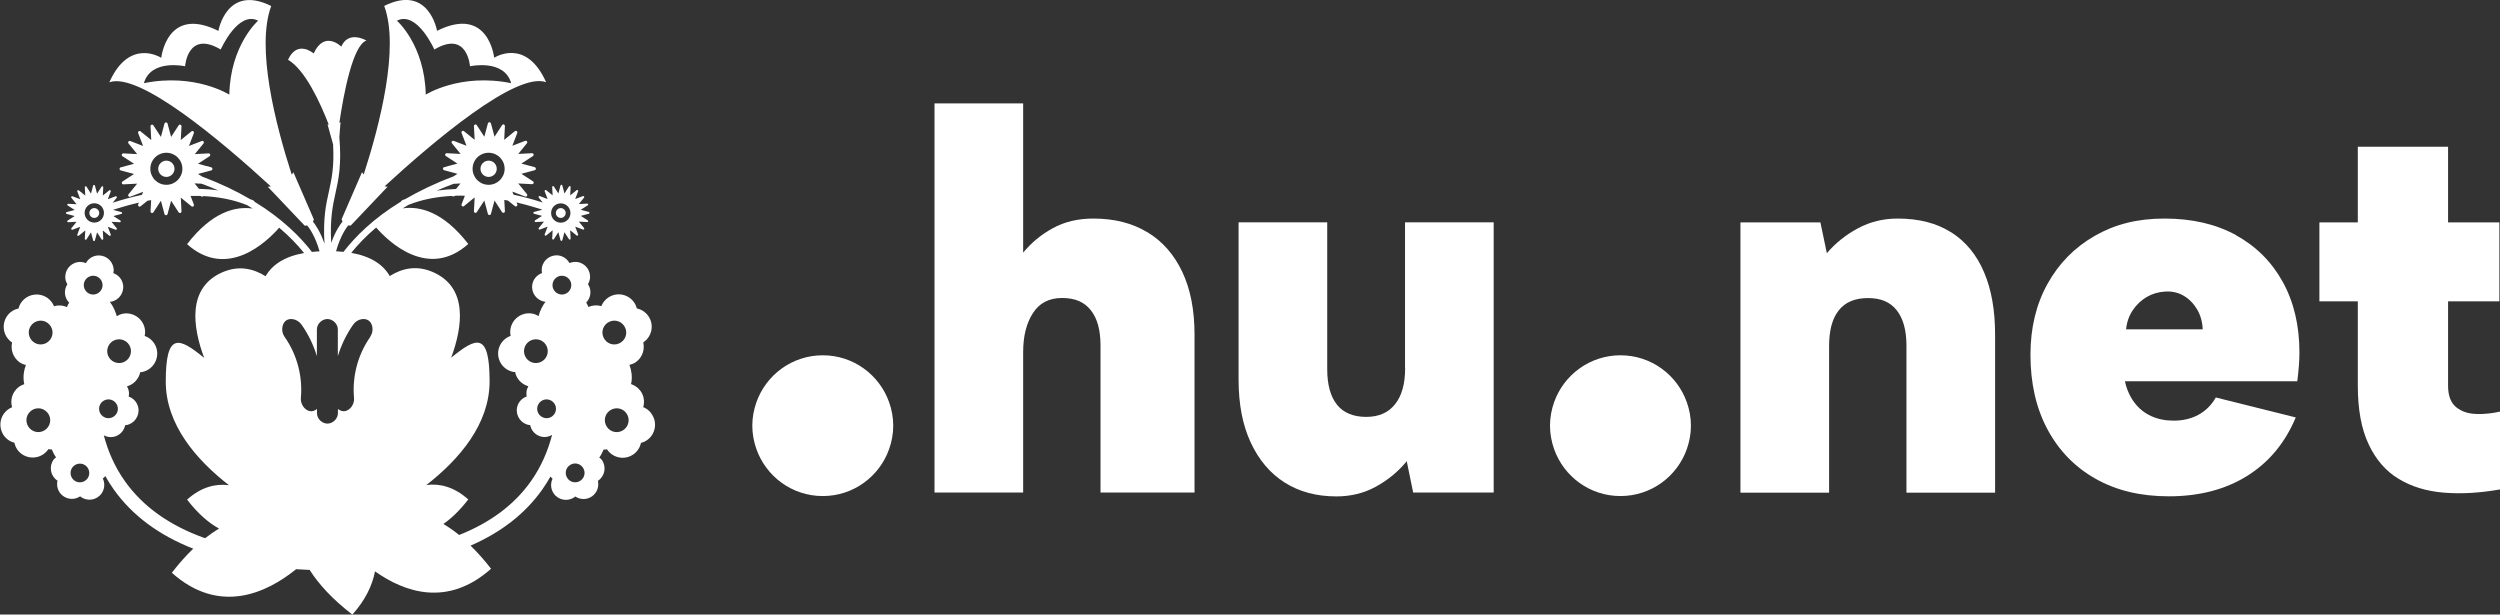
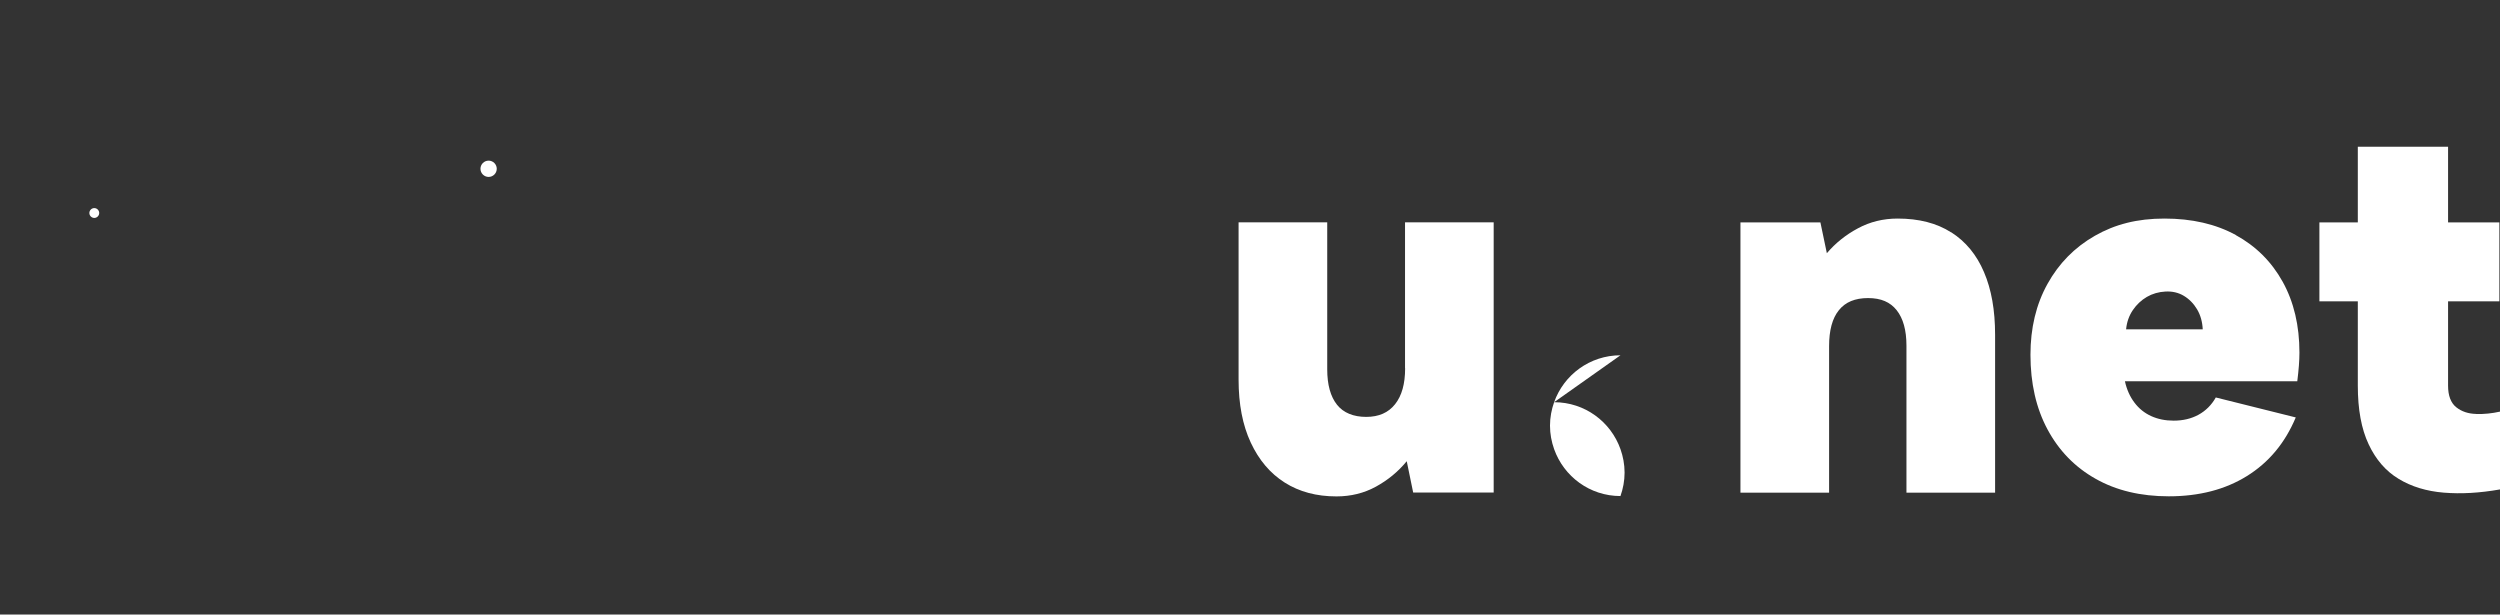
<svg xmlns="http://www.w3.org/2000/svg" id="Layer_2" data-name="Layer 2" viewBox="0 0 279.21 68.63">
  <rect x="0" y="0" width="279.21" height="68.63" fill="#333333" stroke="none" />
  <defs>
    <style>
      .cls-1 {
        fill: #fff;
      }
    </style>
  </defs>
  <g id="Layer_1-2" data-name="Layer 1">
    <g>
      <g>
-         <path class="cls-1" d="M128.16,25.95c-1.69-1.03-3.7-1.54-6.04-1.54-1.73,0-3.25.36-4.56,1.09-1.31.72-2.4,1.63-3.29,2.72V11.55h-9.9v43.46h9.9v-15.69c0-1.77.36-3.22,1.09-4.35.72-1.13,1.81-1.69,3.26-1.69s2.48.45,3.2,1.36c.73.91,1.09,2.22,1.09,3.95v16.42h10.5v-17.63c0-2.74-.45-5.07-1.36-7-.91-1.93-2.2-3.41-3.89-4.44Z" />
        <path class="cls-1" d="M156.93,41.13c0,1.73-.37,3.07-1.12,4.01-.75.95-1.82,1.42-3.23,1.42s-2.54-.45-3.26-1.36c-.72-.91-1.09-2.22-1.09-3.95v-16.42h-9.9v17.57c0,2.74.45,5.08,1.36,7.03.91,1.95,2.17,3.44,3.8,4.47,1.63,1.03,3.55,1.54,5.77,1.54,1.61,0,3.08-.36,4.41-1.09,1.33-.73,2.48-1.67,3.44-2.84l.72,3.5h8.99v-30.18h-9.9v16.3Z" />
        <path class="cls-1" d="M217.91,25.95c-1.61-1.03-3.6-1.54-5.97-1.54-1.61,0-3.09.36-4.44,1.09-1.35.72-2.51,1.65-3.47,2.78l-.72-3.44h-8.93v30.18h9.9v-16.36c0-1.77.36-3.11,1.09-4.01.72-.91,1.81-1.36,3.26-1.36s2.48.45,3.2,1.36c.72.91,1.09,2.22,1.09,3.95v16.42h9.9v-17.63c0-2.74-.41-5.07-1.24-7-.82-1.93-2.04-3.41-3.65-4.44Z" />
        <path class="cls-1" d="M249.71,26.25c-2.25-1.23-4.91-1.84-7.97-1.84s-5.53.64-7.79,1.93c-2.25,1.29-4.01,3.08-5.28,5.37-1.27,2.29-1.9,4.93-1.9,7.91,0,3.18.63,5.96,1.9,8.33,1.27,2.37,3.06,4.22,5.37,5.52,2.31,1.31,5.04,1.96,8.18,1.96,3.38,0,6.29-.75,8.72-2.26,2.44-1.51,4.26-3.69,5.46-6.55l-8.93-2.23c-.48.85-1.13,1.49-1.93,1.93-.81.44-1.73.66-2.78.66-.93,0-1.76-.17-2.51-.51-.74-.34-1.37-.84-1.87-1.51-.5-.66-.86-1.46-1.06-2.38h19.25c.08-.64.14-1.23.18-1.75.04-.52.06-1.01.06-1.45,0-3.02-.62-5.65-1.87-7.91-1.25-2.25-3-3.99-5.25-5.22ZM237.45,36.78c.08-.81.33-1.52.75-2.14.42-.62.95-1.12,1.57-1.48.62-.36,1.32-.56,2.08-.6.76-.04,1.45.12,2.05.48.6.36,1.1.87,1.48,1.51.38.64.59,1.39.63,2.23h-8.57Z" />
        <path class="cls-1" d="M276.55,46.23c-.89-.02-1.63-.27-2.23-.75-.6-.48-.91-1.29-.91-2.41v-9.42h5.73v-8.81h-5.73v-8.45h-10.08v8.45h-4.29v8.81h4.29v9.42c0,2.66.4,4.84,1.21,6.55.8,1.71,1.92,3,3.35,3.86,1.43.87,3.11,1.38,5.04,1.54,1.93.16,4.02.04,6.28-.36v-8.69c-.89.2-1.77.29-2.66.27Z" />
-         <path class="cls-1" d="M91.89,39.68c-3.42,0-6.33,2.19-7.41,5.24-.29.82-.46,1.7-.46,2.62s.17,1.8.46,2.62c1.08,3.05,3.98,5.24,7.41,5.24s6.33-2.19,7.41-5.24c.29-.82.46-1.7.46-2.62s-.17-1.8-.46-2.62c-1.08-3.05-3.98-5.24-7.41-5.24Z" />
-         <path class="cls-1" d="M180.98,39.68c-3.42,0-6.33,2.19-7.41,5.24-.29.82-.46,1.7-.46,2.62s.17,1.8.46,2.62c1.08,3.05,3.98,5.24,7.41,5.24s6.33-2.19,7.41-5.24c.29-.82.46-1.7.46-2.62s-.17-1.8-.46-2.62c-1.08-3.05-3.98-5.24-7.41-5.24Z" />
+         <path class="cls-1" d="M180.98,39.68c-3.42,0-6.33,2.19-7.41,5.24-.29.82-.46,1.7-.46,2.62s.17,1.8.46,2.62c1.08,3.05,3.98,5.24,7.41,5.24c.29-.82.46-1.7.46-2.62s-.17-1.8-.46-2.62c-1.08-3.05-3.98-5.24-7.41-5.24Z" />
      </g>
      <g>
-         <path class="cls-1" d="M18.58,17.94c-.5,0-.91.41-.91.91s.41.91.91.91.91-.41.91-.91-.41-.91-.91-.91Z" />
-         <path class="cls-1" d="M72.76,46.19c-.24-.34-.57-.58-.92-.72.17-.6.09-1.26-.3-1.8-.27-.38-.66-.64-1.07-.78,0-.05.03-.09.04-.13.12-.7.02-1.39-.21-2.01.25-.06.49-.15.72-.31.72-.51,1.01-1.39.82-2.2.02-.01.04-.02.06-.04.95-.67,1.17-1.99.49-2.93-.32-.44-.78-.72-1.27-.83-.06-.24-.16-.47-.31-.68-.67-.95-1.99-1.17-2.93-.49-.34.24-.58.57-.72.92-.47-.14-.98-.11-1.44.1-.07-.18-.16-.34-.25-.5.23-.23.39-.54.45-.88.07-.42-.03-.84-.25-1.17.1-.17.17-.35.21-.56.15-.9-.46-1.76-1.36-1.91-.32-.05-.64,0-.92.11-.24-.43-.65-.75-1.17-.84-.9-.15-1.76.46-1.91,1.36-.03.21-.02.41.01.6-.55.2-.98.67-1.08,1.28-.15.9.46,1.76,1.36,1.91.04,0,.07,0,.11,0,0,0,0,.01,0,.02-.34.44-.61.99-.77,1.59-.22-.13-.45-.23-.72-.28-1.15-.19-2.23.58-2.42,1.73-.04.26-.03.52.02.76-.69.25-1.24.85-1.37,1.62-.19,1.15.58,2.23,1.73,2.42.05,0,.09,0,.14,0,.15.76.72,1.37,1.48,1.59-.09.17-.17.35-.2.54-.03.21-.02.41.01.6-.55.2-.98.67-1.08,1.28-.15.9.46,1.76,1.36,1.91.04,0,.07,0,.11,0,.13.66.65,1.2,1.35,1.32.4.07.78-.03,1.1-.22-.46,1.77-1.21,3.55-2.37,5.19-1.85,2.61-4.53,4.61-8.01,5.99-.6-.48-1.18-.89-1.76-1.23.89-.62,1.83-1.51,2.78-2.74-1.62-1.44-3.22-1.8-4.68-1.61,3.68-2.87,7.06-6.8,7.06-11.57,0-5.58-1.48-4.95-4.29-2.65,1.27-3.44,1.94-7.9-2.13-9.6-1.73-.72-3.32-.41-4.73.48-.74-1.28-2.1-2.2-4.3-2.59.71-.88,1.61-1.84,2.78-2.83,1.36,1.56,5.79,5.85,10.29,1.84-2.78-3.59-5.38-4.25-7.32-3.98.2-.13.41-.25.62-.38,1.56-.63,3.22-.92,4.88-1.01.04.05.11.08.19.05l.18-.07c.36-.01.72-.02,1.07,0l-.37.96c-.06.17.13.31.27.2l1.19-.97-.08,1.54c0,.18.22.26.32.1l.84-1.29.4,1.49c.05.17.29.17.34,0l.4-1.49.84,1.29c.1.15.33.07.32-.1l-.07-1.26c.14.03.28.05.41.07l.77.62c.14.11.34-.03.27-.2l-.08-.21c1.07.25,2.01.53,2.78.77l.07.05-.9.24c-.1.03-.1.18,0,.2l.9.24-.78.5c-.09.06-.05.2.06.19l.93-.05-.58.72c-.07.08.02.2.12.17l.87-.33-.33.87c-.04.1.08.19.17.12l.72-.58-.05.93c0,.11.14.15.19.06l.5-.78.24.9c.03.1.18.1.2,0l.24-.9.5.78c.06.09.2.05.19-.06l-.05-.93.72.58c.08.07.2-.02.17-.12l-.33-.87.87.33c.1.04.19-.08.12-.17l-.58-.72.93.05c.11,0,.15-.14.06-.19l-.78-.5.9-.24c.1-.03.1-.18,0-.2l-.9-.24.78-.5c.09-.06.05-.2-.06-.19l-.93.05.58-.72c.07-.08-.02-.2-.12-.17l-.87.33.33-.87c.04-.1-.08-.19-.17-.12l-.72.58.05-.93c0-.11-.14-.15-.19-.06l-.5.78-.24-.9c-.03-.1-.18-.1-.2,0l-.24.9-.5-.78c-.06-.09-.2-.05-.19.06l.05.93-.72-.58c-.08-.07-.2.02-.17.12l.33.87-.87-.33c-.1-.04-.19.08-.12.17l.44.55c-.89-.29-2-.61-3.26-.88l-.13-.34,1.43.55c.17.06.31-.13.2-.27l-.97-1.19,1.54.08c.18,0,.26-.22.1-.32l-1.29-.84,1.49-.4c.17-.05.17-.29,0-.34l-1.49-.4,1.29-.84c.15-.1.07-.33-.1-.32l-1.54.08.97-1.19c.11-.14-.03-.34-.2-.27l-1.43.55.55-1.43c.06-.17-.13-.31-.27-.2l-1.19.97.08-1.54c0-.18-.22-.26-.32-.1l-.84,1.29-.4-1.49c-.05-.17-.29-.17-.34,0l-.4,1.49-.84-1.29c-.1-.15-.33-.07-.32.1l.08,1.54-1.19-.97c-.14-.11-.34.03-.27.2l.55,1.43-1.43-.55c-.17-.06-.31.13-.2.27l.97,1.19-1.54-.08c-.18,0-.26.22-.1.32l1.29.84-1.49.4c-.17.05-.17.29,0,.34l1.49.4-.46.3c-2.06.77-3.83,1.63-5.36,2.52-.11.04-.22.07-.32.12-.08.04-.14.1-.18.17-3.09,1.89-5.11,3.92-6.41,5.61-.27-.03-.54-.05-.83-.07.47-1.68,1.14-2.62,1.36-2.89.16.03.28.02.28.02l4.12-4.34s-.13,0-.34-.04c5.48-5.04,14.71-12.84,18.04-11.63-2.26-5.06-5.8-2.73-5.8-2.73,0,0-.61-5.88-6.38-3.01,0,0-.91-5.26-5.9-2.78,1.72,4.64-.48,13.23-2.29,18.83-.06-.09-.13-.16-.19-.26l-2.28,5.26c.03.09.06.18.1.25-.27.34-.81,1.11-1.26,2.4-.15-2.72.17-4.17.48-5.58.34-1.54.69-3.12.43-6.25l.13-1.67s-.05.04-.13.08c.49-3.33,1.51-8.68,3.03-9.2-2.23-1.13-2.81.69-2.81.69,0,0-1.88-1.89-3.09.76,0,0-1.81-1.59-2.86.7,1.92,1.14,3.59,4.78,4.55,7.26-.05-.01-.09-.02-.14-.04l.62,2.23c.14,2.51-.16,3.86-.47,5.28-.33,1.47-.66,2.98-.49,5.82-.46-1.33-1.01-2.13-1.29-2.47.04-.07.08-.15.1-.25l-2.28-5.26c-.05.1-.12.17-.19.26-1.81-5.6-4.01-14.19-2.29-18.83-4.99-2.48-5.9,2.78-5.9,2.78-5.77-2.88-6.38,3.01-6.38,3.01,0,0-3.54-2.32-5.8,2.73,3.33-1.21,12.56,6.6,18.04,11.63-.21.03-.34.04-.34.04l4.12,4.34s.12.01.28-.02c.23.28.91,1.21,1.38,2.89-.3.01-.58.04-.85.07-1.3-1.69-3.32-3.72-6.41-5.61-.04-.07-.1-.14-.18-.17-.11-.05-.22-.08-.32-.12-1.53-.9-3.3-1.75-5.36-2.52l-.46-.29,1.49-.4c.17-.05.17-.29,0-.34l-1.49-.4,1.29-.84c.15-.1.07-.33-.1-.32l-1.54.08.97-1.19c.11-.14-.03-.34-.2-.27l-1.43.55.55-1.43c.06-.17-.13-.31-.27-.2l-1.19.97.08-1.54c0-.18-.22-.26-.32-.1l-.84,1.29-.4-1.49c-.05-.17-.29-.17-.34,0l-.4,1.49-.84-1.29c-.1-.15-.33-.07-.32.1l.08,1.54-1.19-.97c-.14-.11-.34.03-.27.2l.55,1.43-1.43-.55c-.17-.06-.31.13-.2.27l.97,1.19-1.54-.08c-.18,0-.26.22-.1.32l1.29.84-1.49.4c-.17.05-.17.29,0,.34l1.49.4-1.29.84c-.15.1-.07.33.1.32l1.54-.08-.97,1.19c-.11.14.03.34.2.27l1.43-.55-.13.34c-1.26.27-2.37.59-3.26.88l.44-.55c.07-.08-.02-.2-.12-.17l-.87.33.33-.87c.04-.1-.08-.19-.17-.12l-.72.58.05-.93c0-.11-.14-.15-.19-.06l-.5.78-.24-.9c-.03-.1-.18-.1-.2,0l-.24.9-.5-.78c-.06-.09-.2-.05-.19.06l.05.93-.72-.58c-.08-.07-.2.02-.17.12l.33.87-.87-.33c-.1-.04-.19.08-.12.17l.58.72-.93-.05c-.11,0-.15.14-.06.19l.78.5-.9.24c-.1.03-.1.18,0,.2l.9.24-.78.5c-.09.06-.05.2.06.19l.93-.05-.58.72c-.07.08.02.2.12.17l.87-.33-.33.87c-.04.1.08.19.17.12l.72-.58-.05.93c0,.11.14.15.19.06l.5-.78.24.9c.03.1.18.1.2,0l.24-.9.5.78c.06.09.2.05.19-.06l-.05-.93.72.58c.08.07.2-.02.17-.12l-.33-.87.87.33c.1.04.19-.08.12-.17l-.58-.72.93.05c.11,0,.15-.14.06-.19l-.78-.5.9-.24c.1-.03.1-.18,0-.2l-.9-.24.07-.05c.77-.25,1.7-.52,2.78-.77l-.08.21c-.06.17.13.31.27.2l.77-.62c.13-.03.27-.05.41-.07l-.07,1.26c0,.18.22.26.32.1l.84-1.29.4,1.49c.05.17.29.17.34,0l.4-1.49.84,1.29c.1.15.33.07.32-.1l-.08-1.54,1.19.97c.14.11.34-.03.27-.2l-.37-.96c.36,0,.71,0,1.07,0l.18.07c.08.03.15,0,.19-.05,1.65.09,3.32.38,4.87,1.01.21.12.42.25.62.38-1.95-.27-4.55.39-7.32,3.98,4.5,4.01,8.93-.29,10.29-1.84,1.17.99,2.07,1.95,2.78,2.83-2.2.39-3.56,1.31-4.3,2.59-1.41-.88-3-1.2-4.73-.48-4.08,1.7-3.41,6.17-2.13,9.6-2.81-2.3-4.29-2.93-4.29,2.65,0,4.78,3.38,8.71,7.06,11.57-1.46-.19-3.07.17-4.68,1.61,1.24,1.6,2.44,2.62,3.57,3.23-.51.31-1.03.67-1.56,1.08-3.92-1.39-6.92-3.51-8.94-6.35-1.16-1.63-1.91-3.39-2.37-5.14.31.16.67.24,1.04.18.7-.12,1.22-.66,1.35-1.32.04,0,.07,0,.11,0,.9-.15,1.51-1.01,1.36-1.91-.1-.61-.53-1.09-1.08-1.28.04-.19.05-.39.01-.6-.03-.2-.11-.38-.2-.54.76-.22,1.33-.84,1.48-1.59.05,0,.09,0,.14,0,1.15-.19,1.92-1.28,1.73-2.42-.13-.78-.68-1.38-1.37-1.62.05-.24.06-.5.02-.76-.19-1.15-1.28-1.92-2.42-1.73-.26.04-.5.15-.72.28-.17-.6-.43-1.15-.77-1.59,0,0,0-.01,0-.02.04,0,.07,0,.11,0,.9-.15,1.51-1.01,1.36-1.91-.1-.61-.53-1.09-1.08-1.28.04-.19.05-.39.01-.6-.15-.9-1.01-1.51-1.91-1.36-.52.09-.94.41-1.17.84-.28-.12-.6-.17-.92-.11-.9.15-1.51,1.01-1.36,1.91.03.2.11.39.21.56-.22.34-.32.75-.25,1.17.06.35.22.65.45.88-.1.16-.18.32-.25.5-.46-.21-.97-.24-1.44-.1-.14-.36-.39-.68-.72-.92-.95-.67-2.26-.45-2.93.49-.15.21-.25.44-.31.68-.49.11-.95.38-1.27.83-.67.95-.45,2.26.49,2.93.02.01.04.02.06.04-.19.81.11,1.68.82,2.2.22.16.47.25.72.31-.24.62-.33,1.31-.21,2.01,0,.05.03.09.04.13-.42.13-.8.39-1.07.78-.39.54-.47,1.21-.3,1.8-.36.14-.68.39-.92.72-.67.95-.45,2.26.49,2.93.21.15.44.25.68.31.11.49.38.95.83,1.27.95.67,2.26.45,2.93-.49.01-.02.02-.04.04-.06.13.03.25.03.38.03.14.32.29.63.48.89-.1.08-.2.15-.28.26-.53.75-.36,1.78.39,2.31.02.01.03.02.05.03-.15.64.08,1.33.65,1.73.58.41,1.33.4,1.88.02.03.02.05.05.08.07.75.53,1.78.36,2.31-.39.36-.51.39-1.15.14-1.67.11-.07.19-.17.28-.27.28.5.59,1,.94,1.49,2.07,2.91,5.04,5.11,8.88,6.62-.79.76-1.59,1.64-2.39,2.69,5.33,4.75,10.6,2.25,13.88-.4.5.03,1,.06,1.51.08,1.01,1.59,2.54,3.27,4.77,4.99,1.46-1.63,2.23-3.26,2.53-4.83,3.3,2.34,8.11,4.03,12.96-.29-.77-1-1.53-1.84-2.29-2.58,3.42-1.49,6.1-3.57,8-6.25.34-.48.64-.97.92-1.46.08.08.15.17.24.23-.25.53-.22,1.16.14,1.67.53.75,1.57.92,2.31.39.03-.02.06-.05.08-.07.56.37,1.31.39,1.88-.02.57-.4.8-1.1.65-1.73.02-.01.03-.02.05-.03.75-.53.92-1.57.39-2.31-.08-.11-.18-.18-.28-.26.19-.26.34-.57.48-.89.13,0,.26,0,.38-.03.01.02.02.04.04.06.67.95,1.99,1.17,2.93.49.44-.32.72-.78.83-1.27.24-.06.47-.16.68-.31.95-.67,1.17-1.99.49-2.93ZM62.63,22.71c.59,0,1.08.48,1.08,1.08s-.48,1.08-1.08,1.08-1.08-.48-1.08-1.08.48-1.08,1.08-1.08ZM54.57,17.06c.99,0,1.79.8,1.79,1.79s-.8,1.79-1.79,1.79-1.79-.8-1.79-1.79.8-1.79,1.79-1.79ZM50.63,20.53l.8-.04-.5.62c-.71.02-1.43.08-2.15.18.59-.26,1.21-.51,1.85-.75ZM48.51,5.53c3.7-2.2,3.98,1.87,3.98,1.87,0,0,3.82-.85,4.6,1.89-5.72-1.16-9.54,1.28-9.54,1.28-.12-5.56-3.22-8.26-3.22-8.26,2.25-1.14,4.18,3.22,4.18,3.22ZM25.61,10.57s-3.83-2.44-9.54-1.28c.78-2.74,4.6-1.89,4.6-1.89,0,0,.28-4.07,3.98-1.87,0,0,1.93-4.37,4.18-3.22,0,0-3.1,2.7-3.22,8.26ZM10.53,24.86c-.59,0-1.08-.48-1.08-1.08s.48-1.08,1.08-1.08,1.08.48,1.08,1.08-.48,1.08-1.08,1.08ZM18.58,20.64c-.99,0-1.79-.8-1.79-1.79s.8-1.79,1.79-1.79,1.79.8,1.79,1.79-.8,1.79-1.79,1.79ZM22.23,21.1l-.5-.62.8.04c.64.24,1.27.49,1.85.75-.72-.11-1.43-.16-2.15-.18ZM5.36,47.7c-.43.6-1.26.74-1.85.31-.6-.43-.74-1.26-.31-1.85.43-.6,1.26-.74,1.85-.31.6.43.74,1.26.31,1.85ZM5.62,37.91c-.43.6-1.26.74-1.85.31-.6-.43-.74-1.26-.31-1.85.43-.6,1.26-.74,1.85-.31.6.43.74,1.26.31,1.85ZM13.08,37.91c.72-.12,1.41.37,1.53,1.09s-.37,1.41-1.09,1.53c-.72.12-1.41-.37-1.53-1.09s.37-1.41,1.09-1.53ZM9.78,53.43c-.34.47-.99.58-1.46.25-.47-.34-.58-.99-.25-1.46.34-.47.99-.58,1.46-.25.47.34.58.99.25,1.46ZM9.37,32.02c-.1-.57.29-1.11.86-1.21.57-.1,1.11.29,1.21.86.1.57-.29,1.11-.86,1.21s-1.11-.29-1.21-.86ZM11.08,45.83c-.1-.57.29-1.11.86-1.21s1.11.29,1.21.86-.29,1.11-.86,1.21c-.57.1-1.11-.29-1.21-.86ZM41.37,37.6c-1.4,1.99-2.05,4.42-1.83,6.85.06.66-.39,1.32-.96,1.46-.27.07-.58-.03-.84-.23v.46c0,.64-.58,1.17-1.17,1.17s-1.17-.52-1.17-1.17v-.46c-.26.21-.56.3-.84.23-.57-.14-1.01-.8-.96-1.46.22-2.43-.43-4.86-1.83-6.85-.38-.54-.32-1.34.1-1.74.42-.4,1.32-.29,1.81.4.76,1.08,1.33,2.27,1.71,3.51v-2.97c0-.64.58-1.17,1.17-1.17s1.17.52,1.17,1.17v2.97c.39-1.24.95-2.43,1.71-3.51.48-.69,1.38-.8,1.81-.4.43.4.48,1.2.1,1.74ZM59.63,40.53c-.72-.12-1.21-.81-1.09-1.53.12-.72.81-1.21,1.53-1.09s1.21.81,1.09,1.53-.81,1.21-1.53,1.09ZM60.87,46.69c-.57-.1-.96-.64-.86-1.21s.64-.96,1.21-.86.96.64.86,1.21c-.1.57-.64.96-1.21.86ZM61.72,31.67c.1-.57.64-.96,1.21-.86.57.1.96.64.86,1.21s-.64.96-1.21.86-.96-.64-.86-1.21ZM64.84,53.67c-.47.34-1.13.23-1.46-.25-.34-.47-.23-1.13.25-1.46.47-.34,1.13-.23,1.46.25.34.47.23,1.13-.25,1.46ZM67.84,36.06c.6-.43,1.43-.29,1.85.31.43.6.29,1.43-.31,1.85-.6.43-1.43.29-1.85-.31-.43-.6-.29-1.43.31-1.85ZM69.65,48.01c-.6.43-1.43.29-1.85-.31-.43-.6-.29-1.43.31-1.85.6-.43,1.43-.29,1.85.31.43.6.29,1.43-.31,1.85Z" />
-         <path class="cls-1" d="M62.63,24.34c.3,0,.55-.25.55-.55s-.25-.55-.55-.55-.55.25-.55.55.25.55.55.55Z" />
        <path class="cls-1" d="M10.53,23.24c-.3,0-.55.25-.55.55s.25.55.55.55.55-.25.55-.55-.25-.55-.55-.55Z" />
        <path class="cls-1" d="M54.57,19.76c.5,0,.91-.41.91-.91s-.41-.91-.91-.91-.91.41-.91.91.41.91.91.91Z" />
      </g>
    </g>
  </g>
</svg>